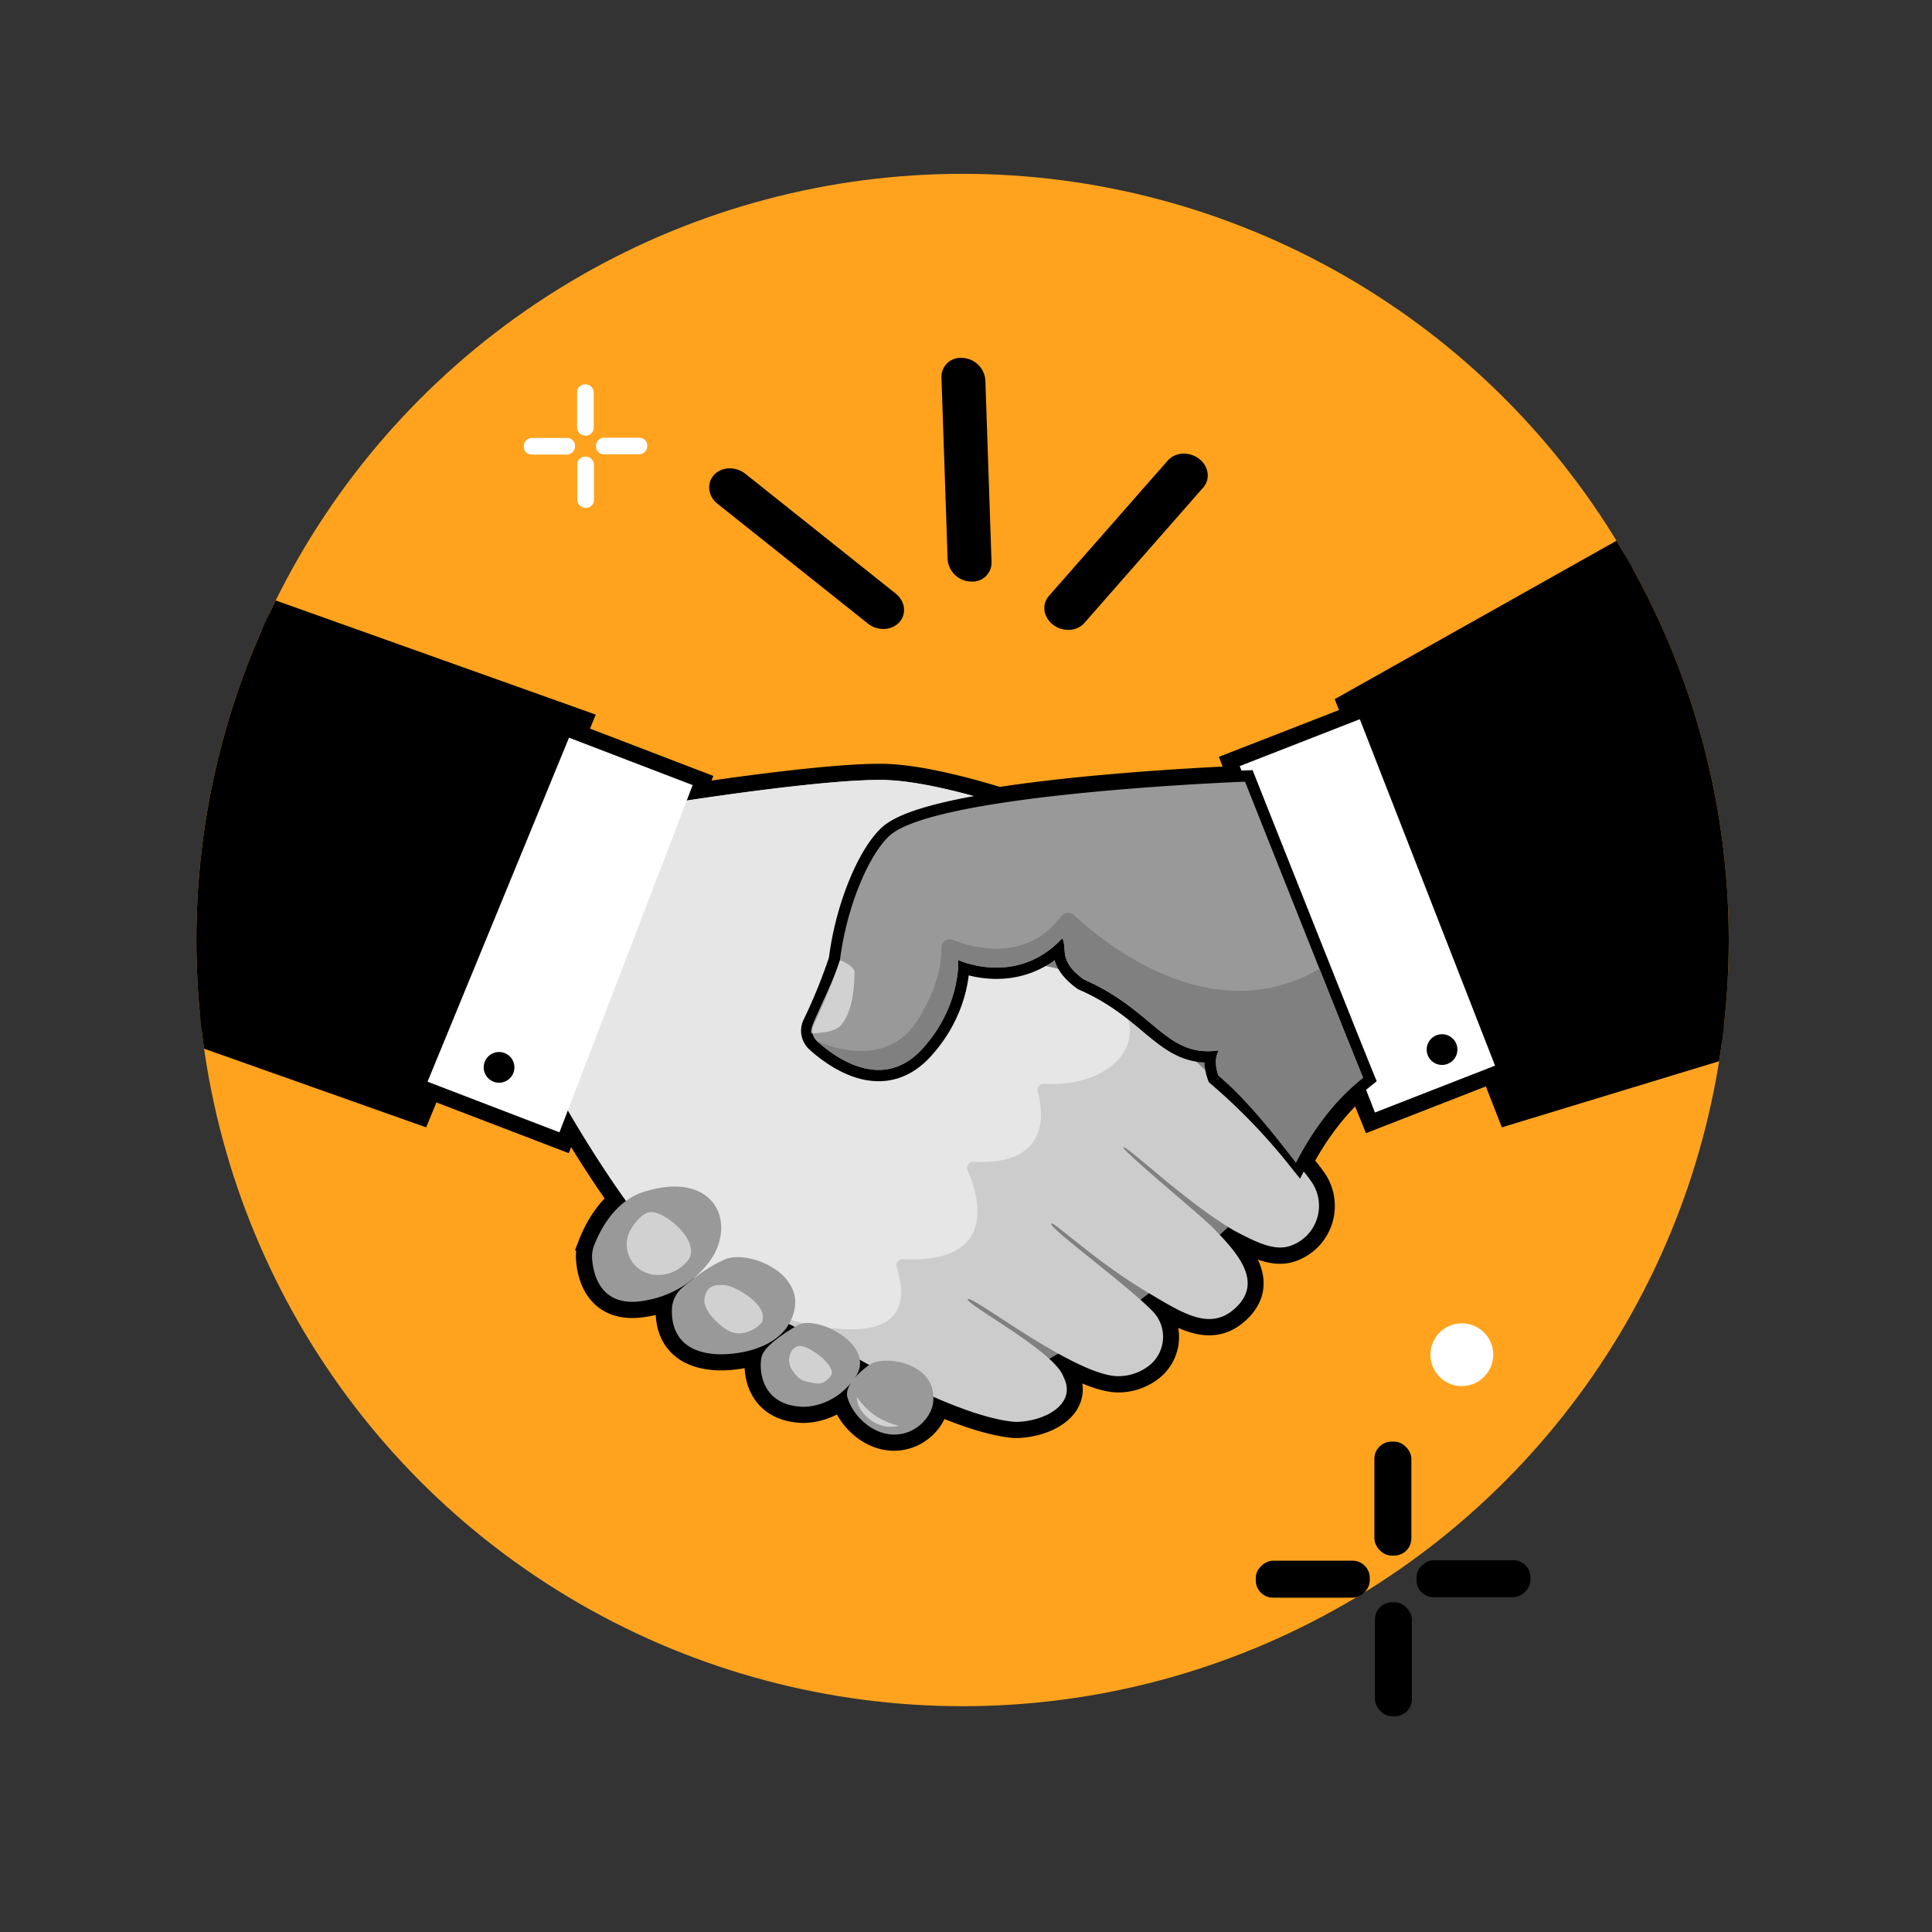
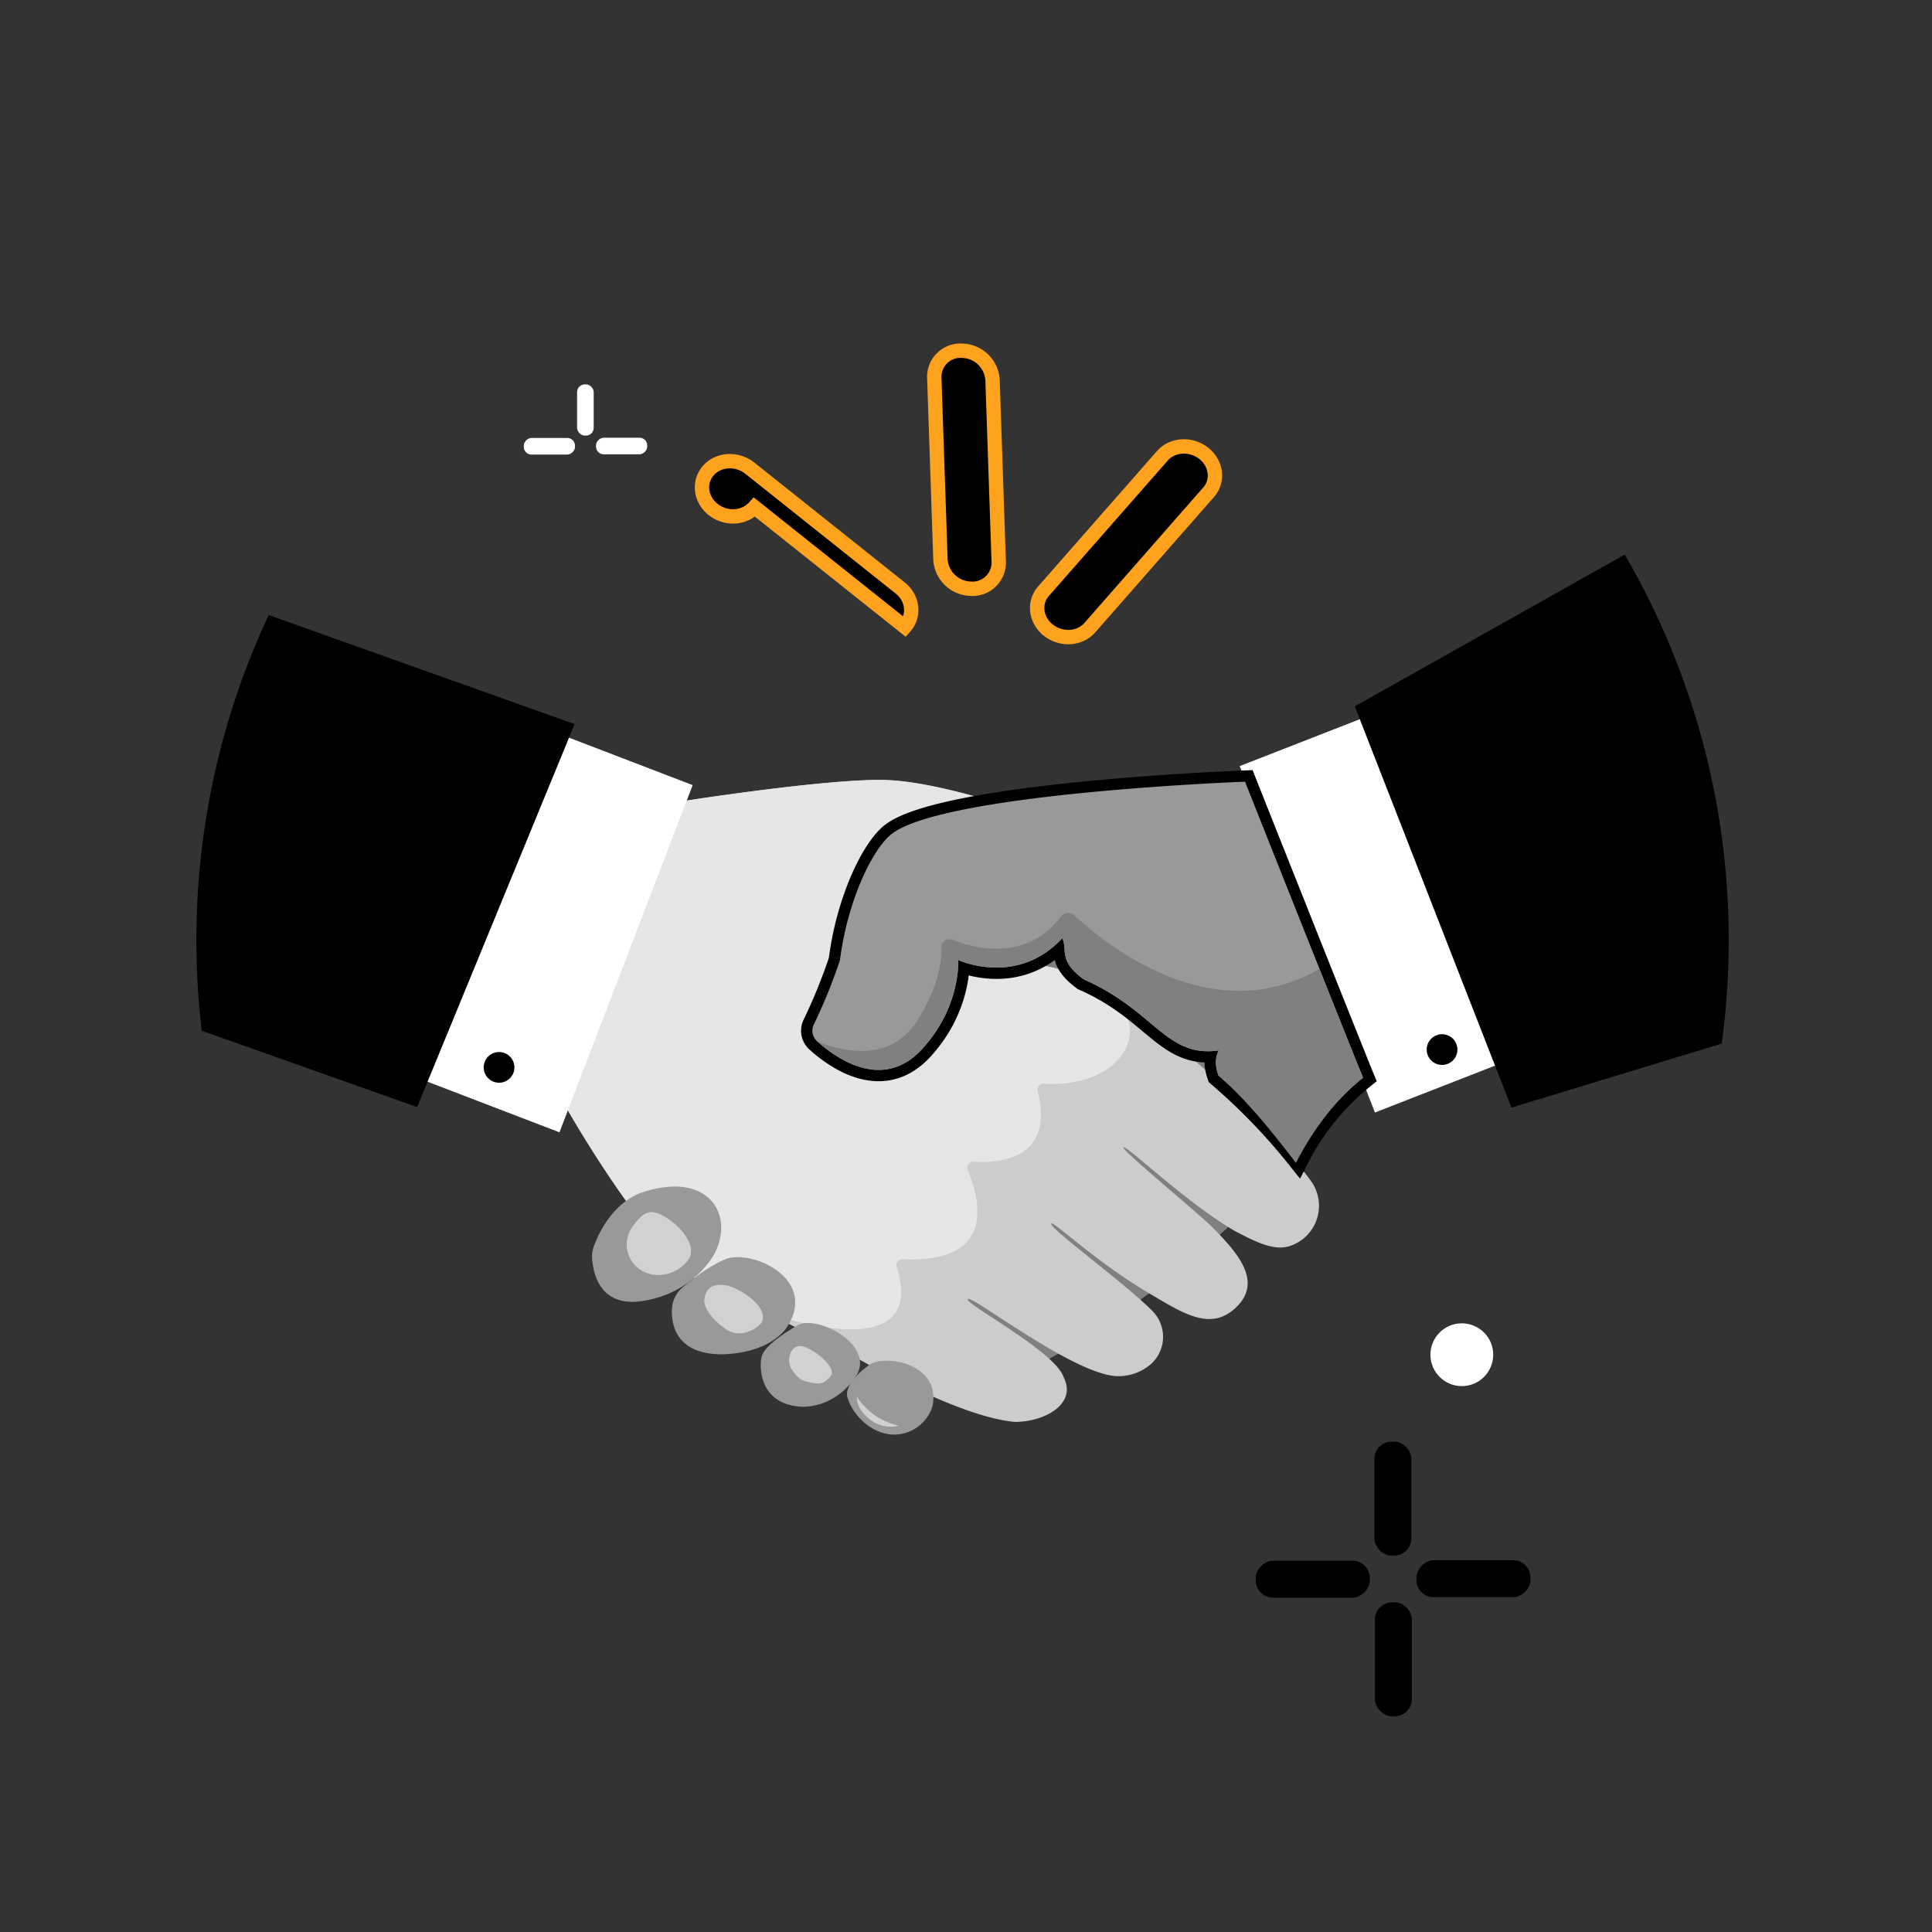
<svg xmlns="http://www.w3.org/2000/svg" viewBox="0 0 600 600">
  <rect x="0" y="0" width="600" height="600" fill="#333333" stroke="none" />
  <defs>
    <clipPath id="clip-path">
      <circle cx="298.93" cy="291.93" r="237.95" fill="none" />
    </clipPath>
    <style>.cls-3{fill:#fff}.cls-7{fill:gray}.cls-10{fill:#999}.cls-11{fill:#f2f2f2;opacity:.63}</style>
  </defs>
-   <circle cx="298.93" cy="291.93" r="237.95" fill="#ffa31e" id="Layer_2" data-name="Layer 2" />
  <g id="Layer_1" data-name="Layer 1">
    <circle class="cls-3" cx="453.98" cy="420.72" r="9.75" />
    <rect x="426.83" y="447.71" width="11.48" height="35.39" rx="5.32" />
    <rect x="426.99" y="497.61" width="11.48" height="35.39" rx="5.32" />
    <rect x="401.96" y="472.74" width="11.48" height="35.39" rx="5.32" transform="rotate(-90 407.695 490.435)" />
    <rect x="451.85" y="472.58" width="11.48" height="35.39" rx="5.32" transform="rotate(-90 457.595 490.275)" />
    <rect class="cls-3" x="179.22" y="119.38" width="5.16" height="15.9" rx="2.39" />
-     <rect class="cls-3" x="179.29" y="141.81" width="5.16" height="15.9" rx="2.39" />
    <rect class="cls-3" x="168.04" y="130.63" width="5.16" height="15.9" rx="2.39" transform="rotate(-90 170.625 138.585)" />
    <rect class="cls-3" x="190.47" y="130.56" width="5.16" height="15.9" rx="2.39" transform="rotate(-90 193.05 138.51)" />
-     <path d="M301.41 182.83a8.12 8.12 0 008.75-8.31l-1.92-56.59a9.69 9.69 0 00-9.34-9 8.12 8.12 0 00-8.75 8.31l1.92 56.59a9.67 9.67 0 009.34 9zM281 194.69c3.14-3.54 2.49-9-1.46-12.11l-46.68-37.19c-4-3.14-9.71-2.83-12.85.71-3.15 3.54-2.5 9 1.45 12.11l46.69 37.19c3.92 3.14 9.67 2.83 12.85-.71zm44.6 1.03c4 3.12 9.72 2.77 12.85-.79l36.9-42.06c3.12-3.56 2.43-9-1.54-12.1-4-3.12-9.72-2.76-12.84.8l-36.91 42.05c-3.12 3.56-2.43 8.98 1.54 12.1z" stroke="#ffa31e" stroke-width="4.46" stroke-miterlimit="10" />
+     <path d="M301.41 182.83a8.12 8.12 0 008.75-8.31l-1.92-56.59a9.69 9.69 0 00-9.34-9 8.12 8.12 0 00-8.75 8.31l1.92 56.59a9.67 9.67 0 009.34 9zM281 194.69c3.14-3.54 2.49-9-1.46-12.11l-46.68-37.19c-4-3.14-9.71-2.83-12.85.71-3.15 3.54-2.5 9 1.45 12.11c3.92 3.14 9.67 2.83 12.85-.71zm44.6 1.03c4 3.12 9.72 2.77 12.85-.79l36.9-42.06c3.12-3.56 2.43-9-1.54-12.1-4-3.12-9.72-2.76-12.84.8l-36.91 42.05c-3.12 3.56-2.43 8.98 1.54 12.1z" stroke="#ffa31e" stroke-width="4.46" stroke-miterlimit="10" />
    <g clip-path="url(#clip-path)">
-       <path d="M581 310l-44-156-116.26 65.36 1.55 4L385 237.89l15.61 40c-7.52-18.9-14-35.13-14-35.13s-43.6 1.62-76.46 6.73c-9.39-2.89-23.65-6.73-34.32-7.23-15.11-.7-53.11 4.9-62.57 6.34l1.82-4.75-38.42-14.74 1.74-4.23L61 183 20 305l109.54 38.81 3.23-7.86 41 15.72 2.61-6.81c2.23 3.86 9.38 16 18.06 28.12-5.77 4.21-8.77 10.82-10 14a9.47 9.47 0 00-.57 3.84c.3 4.59 2.37 15.13 15.35 13.29a31.77 31.77 0 0016.23-7.11h0c-1.35 1-2.56 2-3.53 2.85a9.35 9.35 0 00-3.29 6.91c-.13 5.25 1.75 13.29 14.37 13.82 0 0 14.19.69 21-7.89a17.83 17.83 0 001-1.55l1.87.91c-5.29 3.1-9.31 6.42-10.23 8.84s-1.44 15.41 12.48 16c0 0 8.39.62 15-7.27a5.58 5.58 0 00-1 4.47c1.68 5.67 8.13 12.11 15.65 11.4 6.33-.6 10.4-5.79 10.93-9.77a11.58 11.58 0 00.09-1.93c8.84 3.89 18.25 7.23 25.48 7.82 9.28-.07 19.21-5.63 15-13.9-.53-1.67-2.2-3.64-4.48-5.72.92-.51 1.87-1 2.83-1.59 6.62 3.66 13.07 6.58 17.67 7a15.43 15.43 0 0011.26-3.86 11.4 11.4 0 00.27-16.39c-1.05-1.06-2.3-2.23-3.7-3.47.89-.65 1.79-1.32 2.69-2 11.06 6.59 19.4 11.87 27.14 4.29 7.25-7.1 2-14.91-5.22-22.43.88-.79 1.76-1.59 2.65-2.41.58.37 1.17.73 1.75 1.07 7.57 4 12.92 6.48 17.76 4.69l.15-.06a13.15 13.15 0 006.4-19.44 46.76 46.76 0 00-5.39-6.54l-.07-.08h0l.36.48c2.19-4.34 9.23-17.18 20.46-26.12l4.2 10.34 37.29-14.55 5.1 13.06zM265.64 427.68a7.35 7.35 0 001.38-5.44l2.93 1.63a27.17 27.17 0 00-4.31 3.81z" stroke-width="10" stroke="#000" stroke-miterlimit="10" fill="none" />
      <path class="cls-7" d="M403.12 359.59C345.37 421.29 300 433.53 300 433.53l-56.26-63.48 77-75.31s5.57-5.41 11.68-7.66c27.79 25.92 89.08 31.34 70.7 72.51z" />
      <path d="M263.07 420l-48.5-23.72-38.93-52.65 35.51-94.66s47.4-7.47 64.73-6.67S320 252.71 320 252.71l-26 42.93a275.84 275.84 0 0133 4.85c19.2 3.91 56 38 75.13 60.3a46.76 46.76 0 015.39 6.54 13.15 13.15 0 01-6.4 19.44l-.15.06c-4.84 1.79-10.19-.67-17.76-4.69-15-8.83-33.41-26.54-34.32-25.85s25.36 22.18 28.1 25.33c8 8.08 14.89 16.6 7 24.29s-16.34 2.14-27.65-4.59c-16.33-9.72-29.19-22.16-29.87-21.35-1 1.2 22.55 18.24 31.39 27.13a11.4 11.4 0 01-.27 16.39 15.43 15.43 0 01-11.26 3.86c-13.89-1.18-44.7-25.35-45.76-23.9s27.17 16.25 29.74 24.24c4.21 8.27-5.72 13.83-15 13.9-18.76-1.54-52.24-21.59-52.24-21.59z" fill="#ccc" />
      <path d="M325.73 300.24c-11.84-2.22-31.73-4.6-31.73-4.6l26-42.93s-26.82-9.65-44.15-10.45-64.73 6.67-64.73 6.67l-35.51 94.66s21.36 37.92 38.93 52.65 22.67 11.09 22.67 11.09 51.62 19.1 41.27-13.81a1.91 1.91 0 011.91-2.48c29.9 1.44 23.59-19.58 20.14-27.58a1.91 1.91 0 011.87-2.66c7.62.48 25.24-.59 19.87-21.86a1.91 1.91 0 012-2.37c22 1.25 33.68-14.41 22-26.51-3.42-3.54-10.42-6.76-18-9.18a22.64 22.64 0 00-2.54-.64z" fill="#e6e6e6" />
      <path class="cls-10" d="M222 389.15c6.27-12.58-2.67-25.85-23.25-18.6-8.66 3.46-12.86 12.54-14.3 16.4a9.47 9.47 0 00-.57 3.84c.3 4.59 2.37 15.13 15.35 13.29 16.54-2.35 22.77-14.93 22.77-14.93z" />
      <path class="cls-11" d="M201.81 376.45c-2.23.35-4.26 2.75-5.7 5a9.36 9.36 0 004.43 13.75 14.1 14.1 0 002 .62 11.77 11.77 0 0011.14-4.45c4.32-5.78-7.48-15.61-11.87-14.92z" />
      <path class="cls-10" d="M225.17 391.11c-5.14 2.19-10.24 6.17-13.22 8.74a9.35 9.35 0 00-3.29 6.91c-.13 5.25 1.75 13.29 14.37 13.82 0 0 14.19.69 21-7.89 10.74-15.47-10.87-24.99-18.86-21.58z" />
      <path class="cls-11" d="M225.25 399.14c-3.06-.29-5.83 0-6.47 4.21-.48 3.15 3.33 7.27 6.83 9.56a7.29 7.29 0 006.48.73 9.8 9.8 0 004.55-3c2.19-5.49-8.34-11.21-11.39-11.5z" />
      <path class="cls-10" d="M265.64 427.69c6.8-9.91-12-19.44-17.78-16.19s-10.22 6.83-11.19 9.39-1.44 15.41 12.48 16c0-.02 9.69.7 16.49-9.2z" />
      <path class="cls-11" d="M257.9 427.46c2.55-2.87-6.7-9.82-9.73-9.45a3.26 3.26 0 00-2.41 1.75 5.36 5.36 0 00.11 5.48c.93 1.53 2.45 3.37 4.54 3.81 3.74.8 4.95 1.28 7.49-1.59z" />
      <path class="cls-10" d="M270.2 423.71c-.3.18-8.37 5.69-7 10.36 1.68 5.67 8.13 12.11 15.65 11.4 6.33-.6 10.4-5.79 10.93-9.77 1.56-12.32-14.69-15-19.58-11.99z" />
      <path class="cls-11" d="M266.13 433.82s-.38 3.7 4.08 7.05a10.34 10.34 0 008.94 1.88 20.79 20.79 0 01-13.02-8.93z" />
      <path class="cls-3" transform="rotate(-21.32 428.483 282.949)" d="M404.36 225.19h48.13v115.49h-48.13z" />
      <path d="M581 310l-111.61 33.98-48.65-124.62L537 154l44 156z" />
      <path class="cls-3" transform="rotate(-69.01 171.955 289.136)" d="M114.23 265.07h115.49v48.13H114.23z" />
      <path d="M20 305l109.54 38.81 48.91-118.93L61 183 20 305z" />
      <circle cx="154.96" cy="331.5" r="4.77" transform="rotate(-2.02 154.461 330.682)" />
      <circle cx="447.86" cy="325.97" r="4.77" transform="rotate(-82.8 447.843 325.974)" />
      <path d="M423.32 334.7c-4.44-10.79-36.66-91.94-36.66-91.94s-95.17 3.53-110.24 16.63c-6.13 5.38-13.36 21.28-15.57 38.83a170.43 170.43 0 01-8.14 20 4.35 4.35 0 001 5.11c5.77 5.23 20.94 16.3 33.39 1.67 11.4-13 10.49-26.84 10.49-26.84s18.2 8.46 32.31-6.77c1.75 3.41-1.42 6.84 6.6 12.75 22.19 9.71 25.54 24.44 42 22.09-1.25 2.23-1.13 4.91-.12 7.79a188 188 0 0124.71 25.59 76.77 76.77 0 0120.23-24.91z" stroke-width="7" stroke="#000" stroke-miterlimit="10" fill="none" />
      <path class="cls-10" d="M423.32 334.7c-4.44-10.79-36.66-91.94-36.66-91.94s-95.17 3.53-110.24 16.63c-6.13 5.38-13.36 21.28-15.57 38.83a170.43 170.43 0 01-8.14 20 4.35 4.35 0 001 5.11c5.77 5.23 20.94 16.3 33.39 1.67 11.4-13 10.49-26.84 10.49-26.84s18.2 8.46 32.31-6.77c1.75 3.41-1.42 6.84 6.6 12.75 22.19 9.71 25.54 24.44 42 22.09-1.25 2.23-1.13 4.91-.12 7.79a188 188 0 0124.71 25.59 76.77 76.77 0 0120.23-24.91z" />
-       <path class="cls-11" d="M265.4 302.18c.18-2.21-4.55-4-4.55-4-3.13 10-10.89 22.72-8.55 22.81 2.35-.36 6.9-.29 8.9-2.63 4.31-5.04 4.07-14.66 4.2-16.18z" />
      <path class="cls-7" d="M423.32 334.7c-4.44-10.79-13.55-33.83-13.55-33.83-33.47 19.54-67.07-8.14-76.11-16.59a2.82 2.82 0 00-4.17.35c-10.59 14-26.37 10.1-33.67 7.25a2.52 2.52 0 00-3.44 2.38c.08 4.51-1 12.45-7.51 22.71-10.37 16.43-31.18 6.34-31.18 6.34 5.77 5.23 20.94 16.3 33.39 1.67 11.4-13 10.49-26.84 10.49-26.84s18.2 8.46 32.31-6.77c1.49 2.9-.59 5.81 3.7 10.25a15.72 15.72 0 004.65 3.29c20.63 9.69 24.23 23.59 40.3 21.3-1.25 2.23-1.13 4.91-.12 7.79 9.3 8.14 17.41 18.53 24.06 27.15 2.21-4.39 9.39-17.49 20.85-26.45z" />
    </g>
  </g>
</svg>